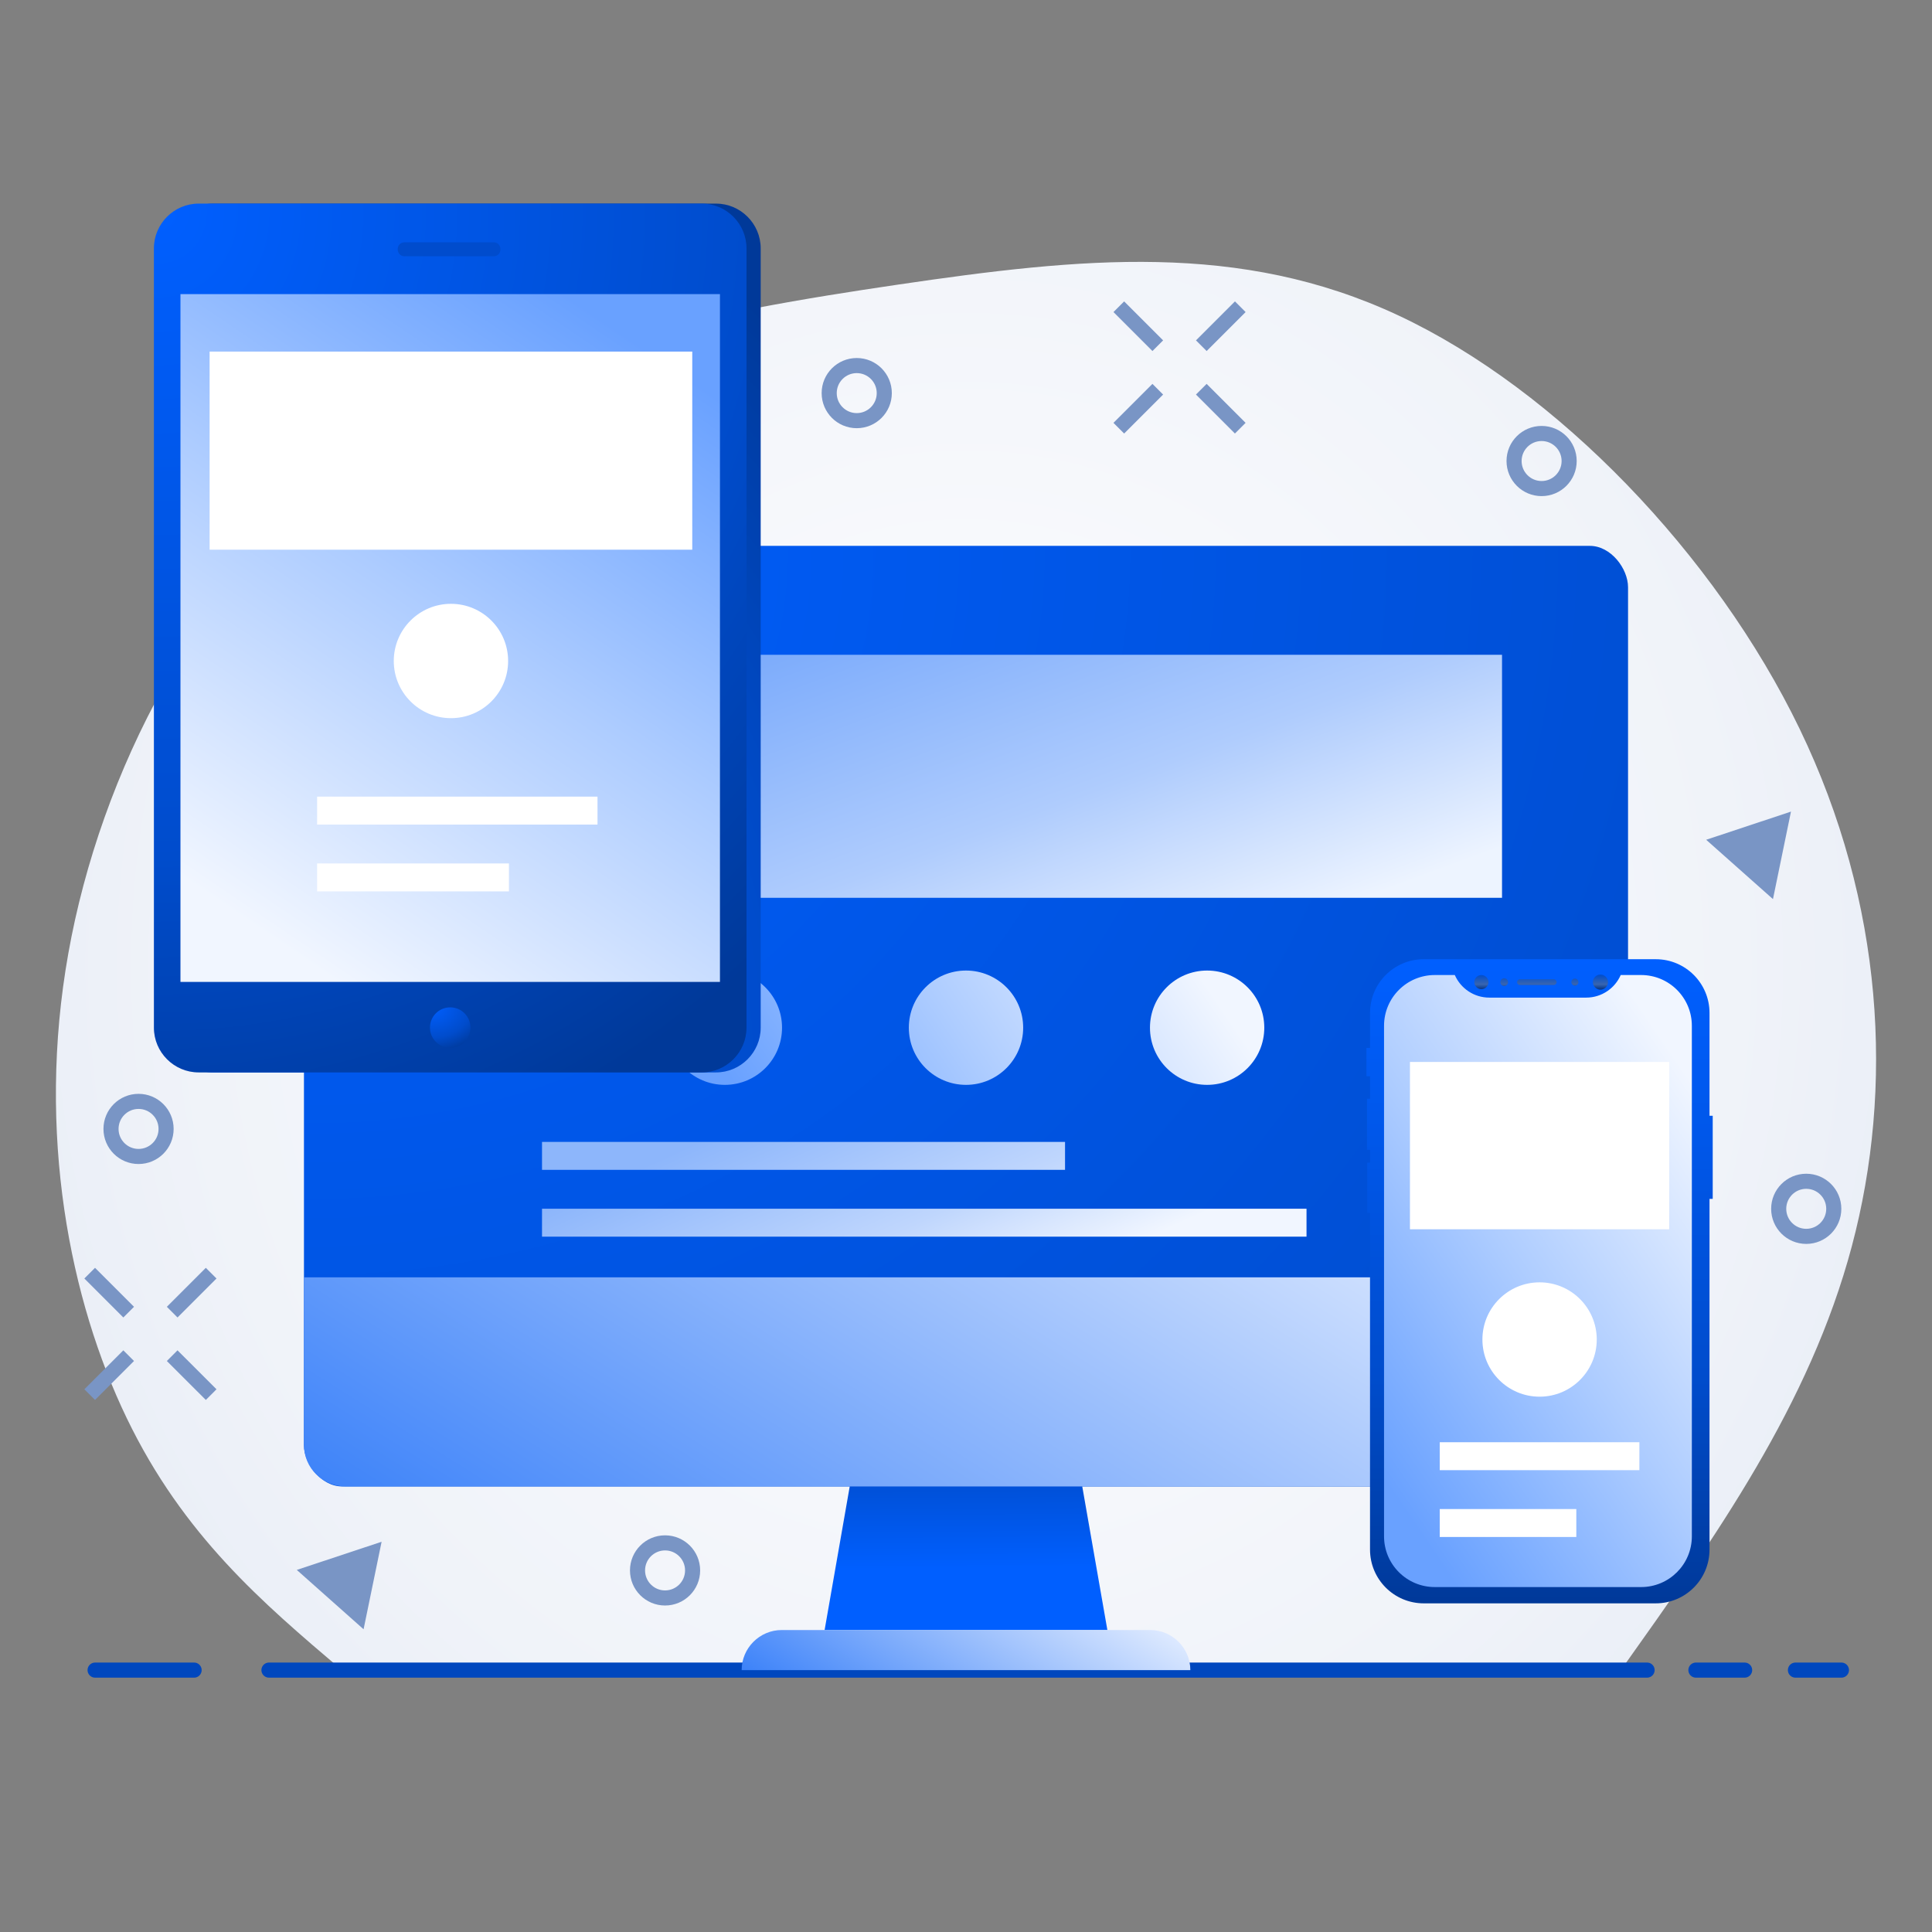
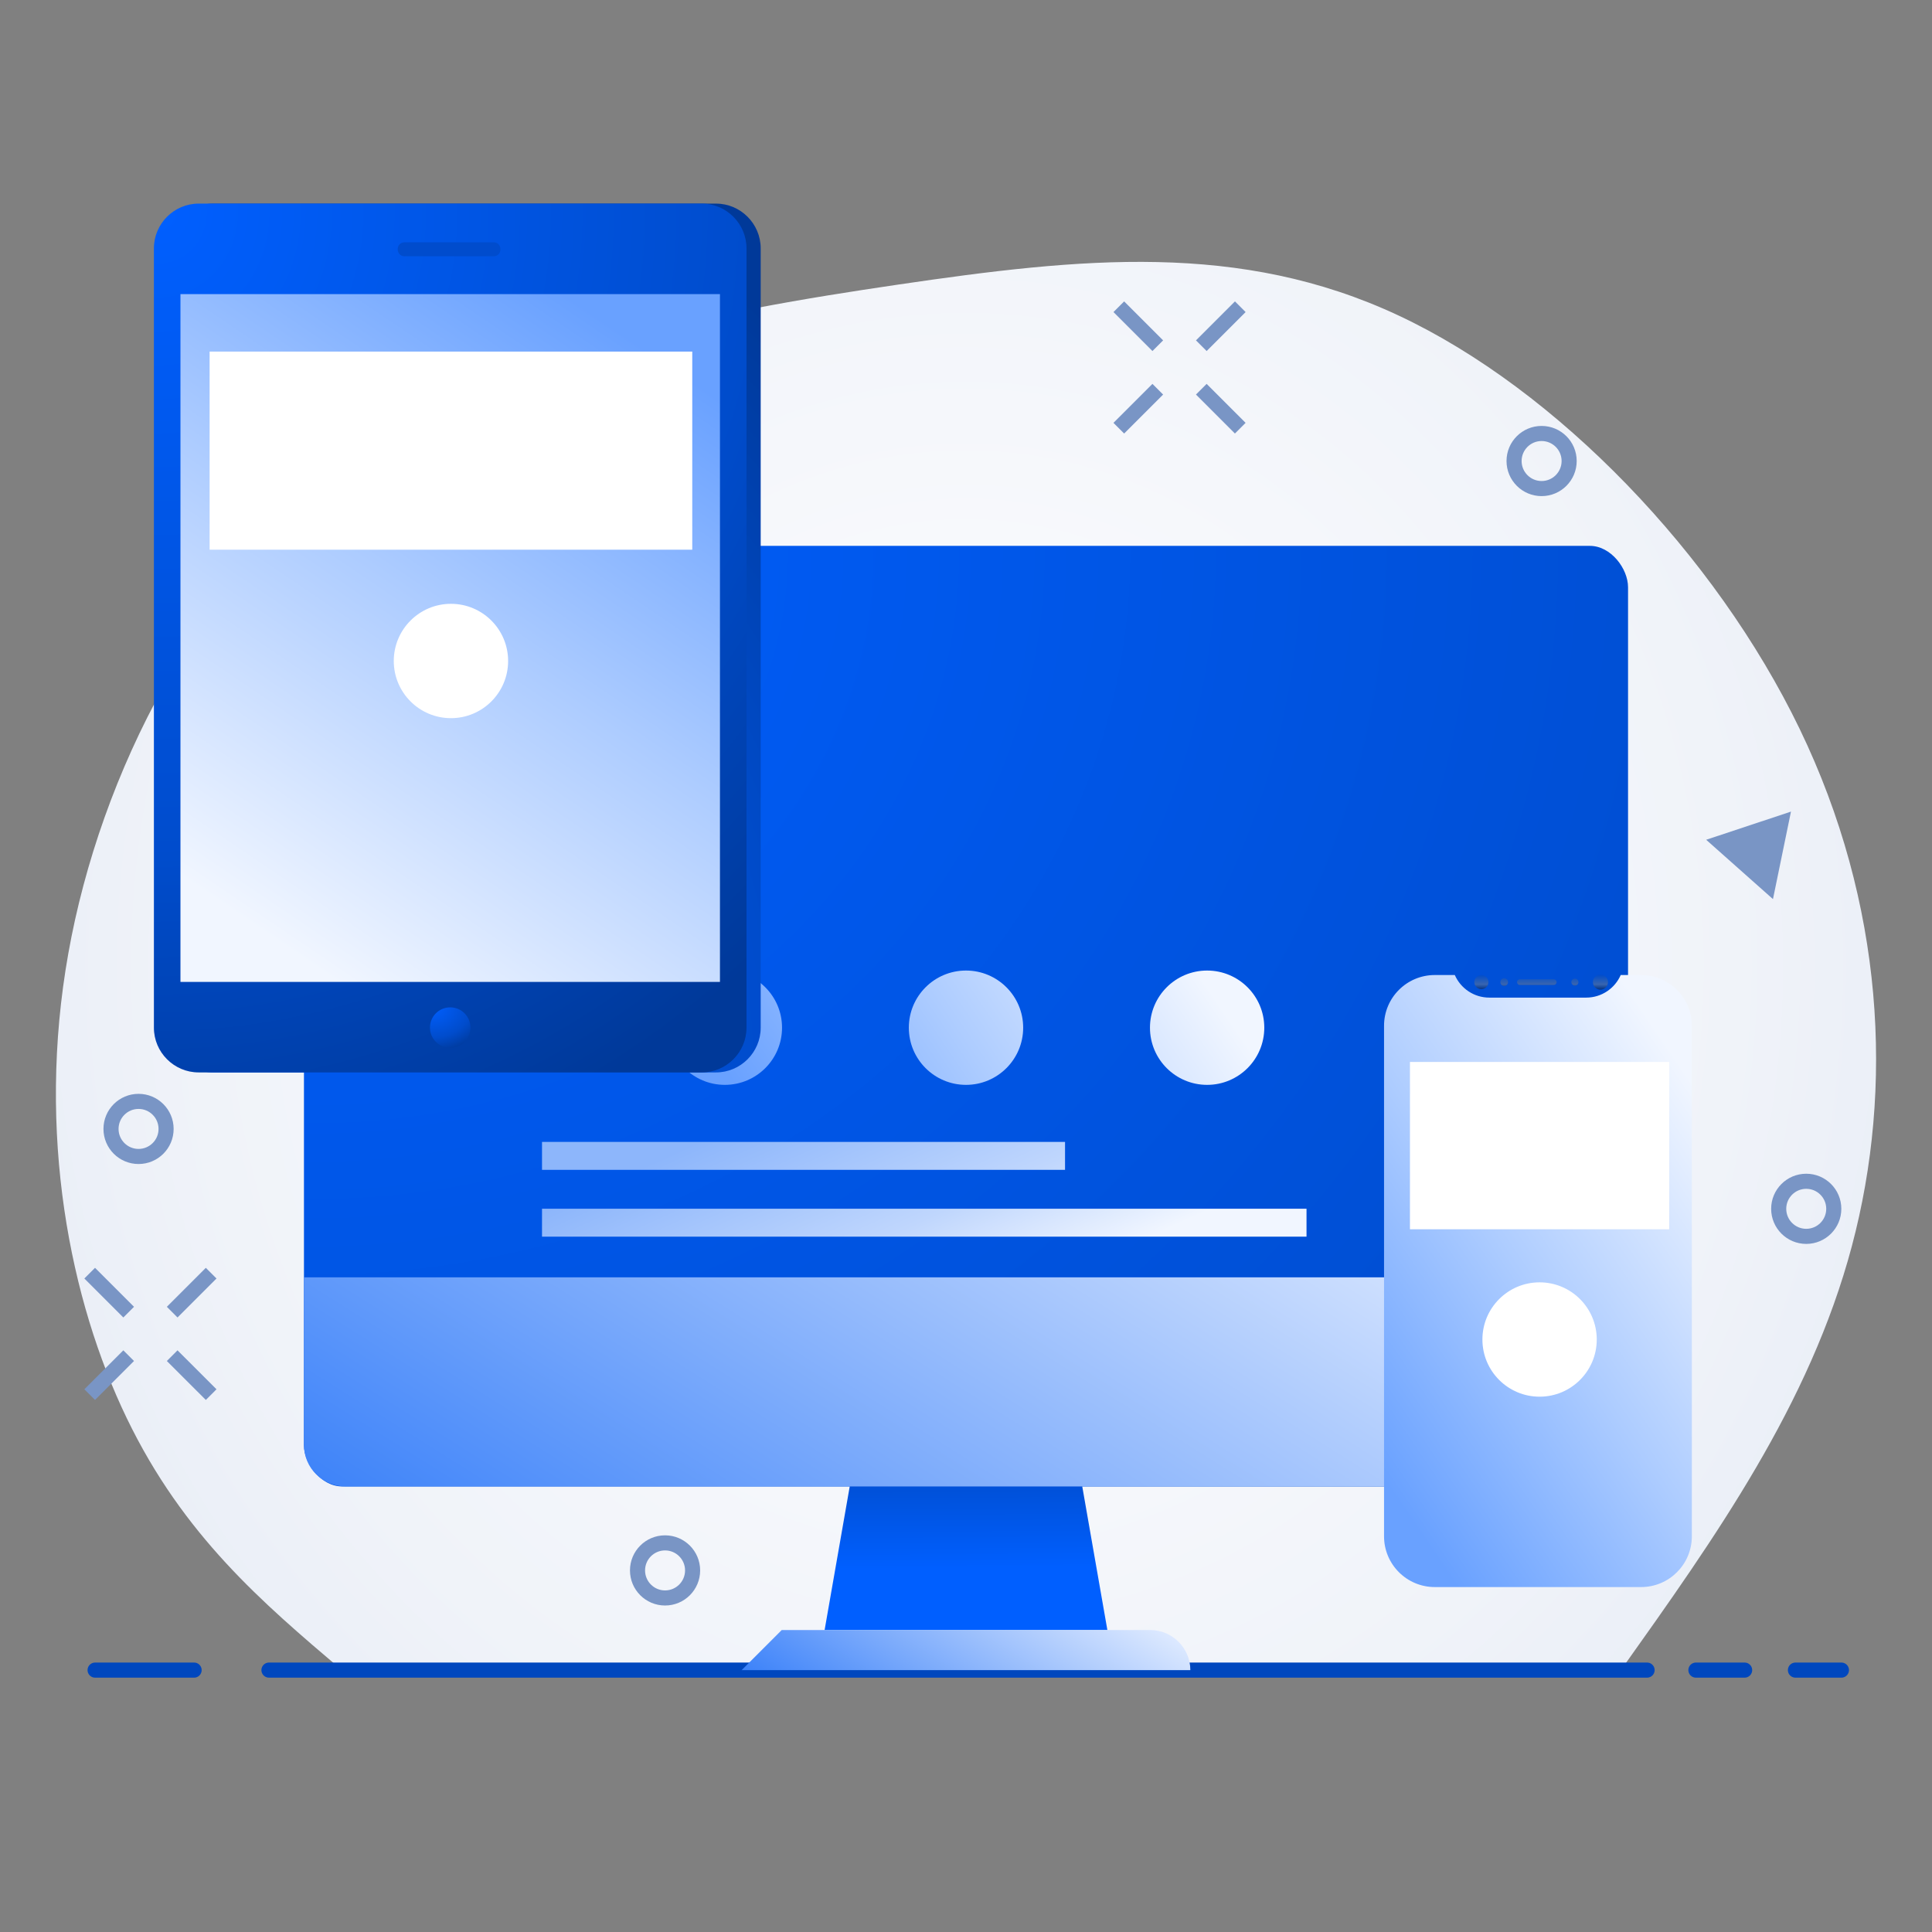
<svg xmlns="http://www.w3.org/2000/svg" xmlns:xlink="http://www.w3.org/1999/xlink" fill-rule="evenodd" clip-rule="evenodd" viewBox="0 0 89718 89718" id="responsive">
  <rect x="0" y="0" width="89718" height="89718" fill="#808080" stroke="none" />
  <defs>
    <linearGradient id="i" x1="71494.6" x2="71494.6" y1="74456" y2="44544" gradientUnits="userSpaceOnUse">
      <stop offset="0" stop-color="#003999" class="stopColor003399 svgShape" />
      <stop offset=".349" stop-color="#004ccc" class="stopColor007fcc svgShape" />
      <stop offset="1" stop-color="#005fff" class="stopColor00ccff svgShape" />
    </linearGradient>
    <linearGradient id="j" x1="71568.3" x2="71568.3" y1="45957.7" y2="45256.3" gradientUnits="userSpaceOnUse">
      <stop offset="0" stop-color="#003081" class="stopColor002581 svgShape" />
      <stop offset=".349" stop-color="#3965af" class="stopColor005da6 svgShape" />
      <stop offset="1" stop-color="#004ccb" class="stopColor0095cb svgShape" />
    </linearGradient>
    <linearGradient id="b" x1="62221.2" x2="80616.8" y1="65722.5" y2="53255.2" gradientUnits="userSpaceOnUse">
      <stop offset="0" stop-color="#69a1ff" class="stopColor69d0ff svgShape" />
      <stop offset=".478" stop-color="#adccff" class="stopColorade7ff svgShape" />
      <stop offset="1" stop-color="#f1f6ff" class="stopColorf1ffff svgShape" />
    </linearGradient>
    <linearGradient id="a" x1="33976.1" x2="55741.5" y1="81500.2" y2="46843.7" gradientUnits="userSpaceOnUse">
      <stop offset="0" stop-color="#3c82f9" class="stopColor3ca2f9 svgShape" />
      <stop offset="1" stop-color="#e6efff" class="stopColore6faff svgShape" />
    </linearGradient>
    <linearGradient id="e" x1="44826.6" x2="44891.3" y1="64699.1" y2="72820.2" gradientUnits="userSpaceOnUse">
      <stop offset="0" stop-color="#003999" class="stopColor003399 svgShape" />
      <stop offset=".388" stop-color="#004ccc" class="stopColor007fcc svgShape" />
      <stop offset="1" stop-color="#005fff" class="stopColor00ccff svgShape" />
    </linearGradient>
    <linearGradient id="f" x1="41492.8" x2="48225.1" y1="81985.6" y2="71266.1" gradientUnits="userSpaceOnUse" xlink:href="#a" />
    <linearGradient id="m" x1="29994.5" x2="11819.3" y1="16219.3" y2="43037.1" gradientUnits="userSpaceOnUse" xlink:href="#b" />
    <linearGradient id="h" x1="42086.1" x2="49971.3" y1="25413.6" y2="46684.4" gradientUnits="userSpaceOnUse">
      <stop offset="0" stop-color="#72a5fb" class="stopColor72bbfb svgShape" />
      <stop offset=".6" stop-color="#afccfd" class="stopColorafdbfd svgShape" />
      <stop offset="1" stop-color="#edf4ff" class="stopColoredfbff svgShape" />
    </linearGradient>
    <linearGradient id="o" x1="40289.4" x2="45553.5" y1="49440" y2="61016.2" gradientUnits="userSpaceOnUse">
      <stop offset="0" stop-color="#8db6fb" class="stopColor8dc8fb svgShape" />
      <stop offset=".6" stop-color="#bfd6fd" class="stopColorbfe1fd svgShape" />
      <stop offset="1" stop-color="#f1f6ff" class="stopColorf1fbff svgShape" />
    </linearGradient>
    <linearGradient id="g" x1="36278.7" x2="53439" y1="53539.3" y2="41909.2" gradientUnits="userSpaceOnUse" xlink:href="#b" />
    <radialGradient id="d" cx="44858.7" cy="44858.7" r="42262.7" fx="44858.7" fy="44858.7" gradientTransform="matrix(1.365 0 0 1.462 -16389 -20727)" gradientUnits="userSpaceOnUse">
      <stop offset="0" stop-color="#ffffff" class="stopColorffffff svgShape" />
      <stop offset=".62" stop-color="#f0f3f9" class="stopColorf0f5f9 svgShape" />
      <stop offset="1" stop-color="#e1e8f4" class="stopColore1ebf4 svgShape" />
    </radialGradient>
    <radialGradient id="c" cx="14729.7" cy="25785.8" r="50816.6" fx="14729.7" fy="25785.8" gradientTransform="matrix(1.971 1.01 -1.151 1.75 15381 -34229)" gradientUnits="userSpaceOnUse">
      <stop offset="0" stop-color="#005fff" class="stopColor00ccff svgShape" />
      <stop offset=".651" stop-color="#004ccc" class="stopColor007fcc svgShape" />
      <stop offset="1" stop-color="#003999" class="stopColor003399 svgShape" />
    </radialGradient>
    <radialGradient id="k" cx="8081.63" cy="49397.7" r="20173" fx="8081.63" fy="49397.7" gradientTransform="matrix(1.052 -1.971 1.822 1.151 -90436 8464)" gradientUnits="userSpaceOnUse" xlink:href="#c" />
    <radialGradient id="n" cx="19985.8" cy="46797.5" r="940.081" fx="19985.8" fy="46797.5" gradientTransform="matrix(1.542 1.971 2.672 -1.151 -135855 61274)" gradientUnits="userSpaceOnUse" xlink:href="#c" />
    <radialGradient id="l" cx="7422.69" cy="9858.68" r="20173" fx="7422.69" fy="9858.68" gradientTransform="matrix(1.052 1.971 1.822 -1.151 -18349 6578)" gradientUnits="userSpaceOnUse" xlink:href="#c" />
  </defs>
  <rect width="89718" height="89718" fill="none" />
  <path fill="url(#d)" d="M15876 77556c-3680,-3124 -7360,-6249 -9988,-11696 -2629,-5446 -4206,-13215 -2716,-21582 1489,-8367 6045,-17334 13171,-22693 7126,-5359 16822,-7111 25350,-8367 8528,-1256 15887,-2015 23247,1431 7360,3446 14719,11098 18633,19202 3913,8105 4381,16662 2422,24022 -1958,7359 -6342,13521 -10725,19683 -19798,0 -39596,0 -59394,0z" />
  <path fill="none" stroke="#0047be" stroke-linecap="round" stroke-linejoin="round" stroke-width="700.863" d="M4416 77556l4598 0m3476 0l63997 0m2267 0l2263 0m2359 0l2136 0" class="colorStroke006bbe svgStroke" />
  <rect width="61488" height="43678" x="14115" y="25349" fill="url(#c)" rx="1772" ry="1921" />
  <path fill="url(#e)" d="M38293 75695l2427 -13871c2759,0 5518,0 8277,0l2427 13871c-4377,0 -8754,0 -13131,0z" />
-   <path fill="url(#f)" d="M36302 75695l17114 0c1023,0 1861,838 1861,1862l0 0 -20836 0 0 0c0,-1024 837,-1862 1861,-1862z" />
+   <path fill="url(#f)" d="M36302 75695l17114 0c1023,0 1861,838 1861,1862l0 0 -20836 0 0 0z" />
  <path fill="url(#a)" d="M75603 59317l0 7788c0,1057 -865,1922 -1922,1922l-57645 0c-1057,0 -1921,-865 -1921,-1922l0 -7788 61488 0z" />
  <path fill="url(#g)" d="M33661 45070c1467,0 2655,1188 2655,2654 0,1466 -1188,2655 -2655,2655 -1466,0 -2654,-1189 -2654,-2655 0,-1466 1188,-2654 2654,-2654zm22395 0c1467,0 2655,1188 2655,2654 0,1466 -1188,2655 -2655,2655 -1466,0 -2654,-1189 -2654,-2655 0,-1466 1188,-2654 2654,-2654zm-11197 0c1466,0 2655,1188 2655,2654 0,1466 -1189,2655 -2655,2655 -1466,0 -2655,-1189 -2655,-2655 0,-1466 1189,-2654 2655,-2654z" />
-   <rect width="47444" height="11285" x="22307" y="30407" fill="url(#h)" />
-   <path fill="url(#i)" d="M76892 74456l-10776 0c-1378,0 -2495,-1117 -2495,-2495 0,-5985 0,-9605 0,-15642l-132 0 0 -2327 132 0 0 -600 -140 0 0 -2368 140 0 0 -1044 -167 0 0 -1316 167 0c0,-656 0,-1077 0,-1625 0,-1378 1117,-2495 2495,-2495l10776 0c1377,0 2494,1117 2494,2495 0,1502 0,3188 0,4775l149 0 0 3859 -149 0c0,6220 0,10186 0,16288 0,1378 -1117,2495 -2494,2495z" />
  <path fill="url(#b)" d="M76209 73700l-9580 0c-1302,0 -2357,-1055 -2357,-2357l0 -23709c0,-1301 1055,-2356 2357,-2356l929 0c270,617 886,1049 1603,1049l4499 0c717,0 1333,-432 1603,-1049l946 0c1302,0 2357,1055 2357,2356l0 23709c0,1302 -1055,2357 -2357,2357z" />
  <path fill="url(#j)" d="M72150 45741l-1566 0c-75,0 -135,-60 -135,-134 0,-74 60,-134 135,-134l1566 0c74,0 135,60 135,134 0,74 -61,134 -135,134zm-3029 -134c0,181 -147,328 -328,328 -181,0 -328,-147 -328,-328 0,-181 147,-328 328,-328 181,0 328,147 328,328zm910 0c0,99 -80,179 -179,179 -99,0 -179,-80 -179,-179 0,-99 80,-179 179,-179 99,0 179,80 179,179zm4641 0c0,194 -157,351 -351,351 -193,0 -350,-157 -350,-351 0,-194 157,-351 350,-351 194,0 351,157 351,351zm-1373 0c0,91 -73,164 -164,164 -91,0 -164,-73 -164,-164 0,-91 73,-164 164,-164 91,0 164,73 164,164z" />
  <path fill="url(#k)" d="M7806 47724l0 -36192c0,-1142 935,-2077 2077,-2077l23366 0c1142,0 2076,935 2076,2077l0 36192c0,1143 -934,2077 -2076,2077l-23366 0c-1142,0 -2077,-934 -2077,-2077z" />
  <path fill="url(#l)" d="M7147 11532l0 36192c0,1143 935,2077 2077,2077l23366 0c1142,0 2076,-934 2076,-2077l0 -36192c0,-1142 -934,-2077 -2076,-2077l-23366 0c-1142,0 -2077,935 -2077,2077z" />
  <polygon fill="url(#m)" points="8380 13658 8380 45598 33433 45598 33433 13658" />
  <path fill="#004ccd" d="M18792 11901l4126 0c430,0 430,-650 0,-650l-4126 0c-430,0 -430,650 0,650z" class="color0081cd svgShape" />
  <path fill="url(#n)" d="M19967 47719c0,519 421,940 940,940 519,0 940,-421 940,-940 0,-519 -421,-940 -940,-940 -519,0 -940,421 -940,940z" />
  <rect width="22413" height="9200" x="9734" y="16327" fill="#ffffff" class="colorffffff svgShape" />
  <circle cx="20941" cy="30695" r="2655" fill="#ffffff" class="colorffffff svgShape" />
  <rect width="12039" height="7770" x="65475" y="49315" fill="#ffffff" class="colorffffff svgShape" />
  <circle cx="71495" cy="62204" r="2655" fill="#ffffff" class="colorffffff svgShape" />
  <path fill="url(#o)" d="M25170 56131l35502 0 0 1297 -35502 0 0 -1297zm0 -3103l24288 0 0 1297 -24288 0 0 -1297z" />
-   <path fill="#ffffff" d="M14726 38292l13021 0 0-1298-13021 0 0 1298zm0 3102l8908 0 0-1297-8908 0 0 1297zM66859 68271l9271 0 0-1297-9271 0 0 1297zm0 3103l6342 0 0-1297-6342 0 0 1297z" class="colorffffff svgShape" />
  <path fill="none" stroke="#7995c5" stroke-linejoin="round" stroke-width="700.863" d="M51955 14244l1810 1810m3831 -1810l-1810 1810m-2021 2020l-1810 1810m3831 -1810l1809 1810" class="colorStroke799cc5 svgStroke" />
-   <circle cx="39785" cy="18255" r="1279" fill="none" stroke="#7995c5" stroke-linejoin="round" stroke-width="700.863" class="colorStroke799cc5 svgStroke" />
  <circle cx="71589" cy="21409" r="1279" fill="none" stroke="#7995c5" stroke-linejoin="round" stroke-width="700.863" class="colorStroke799cc5 svgStroke" />
  <polygon fill="#7995c5" points="83169 37689 79231 38997 82333 41753" class="color799cc5 svgShape" />
-   <polygon fill="#7995c5" points="17721 71596 13782 72904 16884 75660" class="color799cc5 svgShape" />
  <circle cx="30884" cy="72927" r="1279" fill="none" stroke="#7995c5" stroke-linejoin="round" stroke-width="700.863" class="colorStroke799cc5 svgStroke" />
  <path fill="none" stroke="#7995c5" stroke-linejoin="round" stroke-width="700.863" d="M4165 59123l1810 1810m3831 -1810l-1810 1810m-2021 2021l-1810 1809m3831 -1809l1810 1809" class="colorStroke799cc5 svgStroke" />
  <circle cx="6434" cy="52425" r="1279" fill="none" stroke="#7995c5" stroke-linejoin="round" stroke-width="700.863" class="colorStroke799cc5 svgStroke" />
  <circle cx="83878" cy="56135" r="1279" fill="none" stroke="#7995c5" stroke-linejoin="round" stroke-width="700.863" class="colorStroke799cc5 svgStroke" />
</svg>